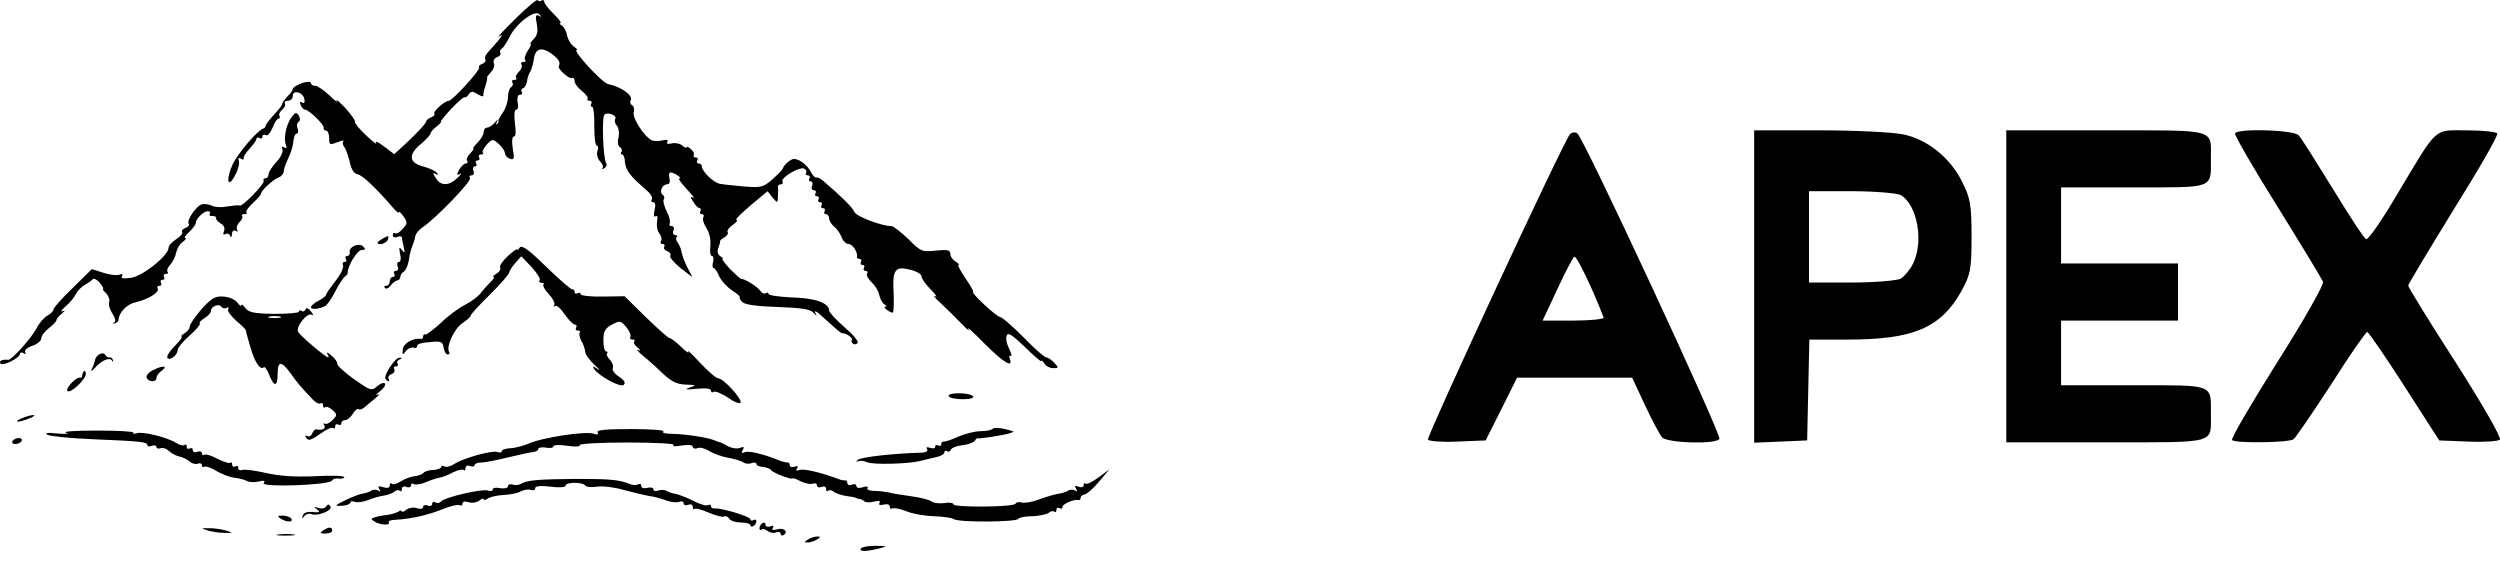
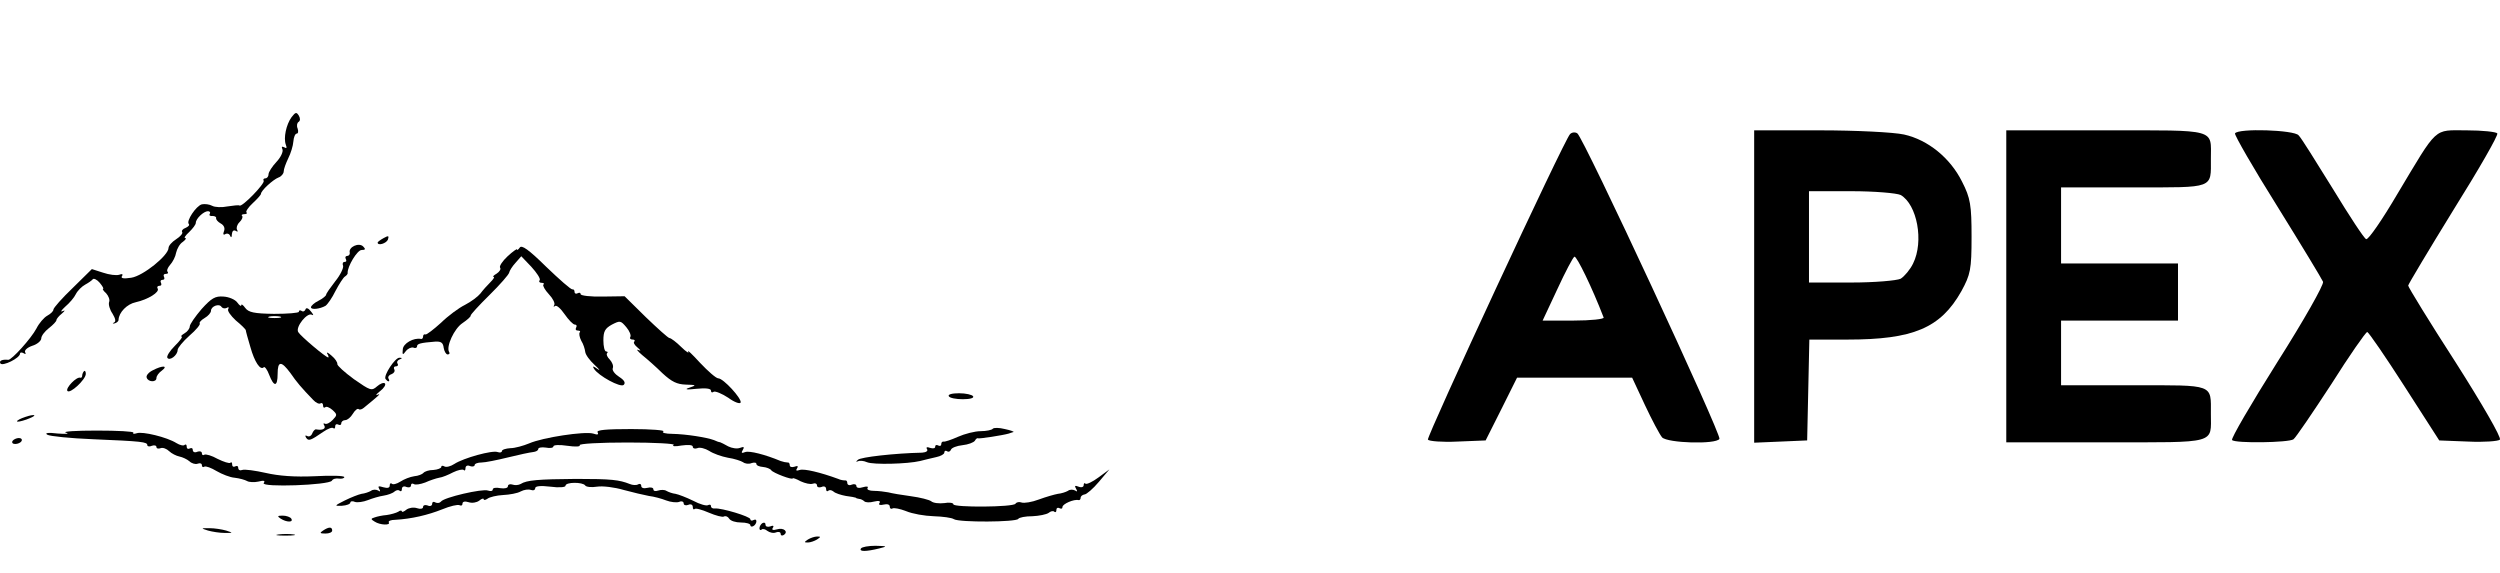
<svg xmlns="http://www.w3.org/2000/svg" width="96" height="22" viewBox="0 0 96 22" fill="none">
  <path d="M54.831 16.883C54.775 16.766 60.051 5.399 60.289 5.151C60.359 5.078 60.486 5.063 60.57 5.122C60.808 5.282 66.112 16.693 66.027 16.854C65.887 17.073 64.035 17.015 63.825 16.796C63.727 16.679 63.432 16.123 63.165 15.554L62.674 14.502H60.471H58.255L57.651 15.714L57.048 16.913L55.968 16.956C55.379 16.986 54.874 16.942 54.831 16.883ZM61.58 12.193C61.131 11.024 60.542 9.826 60.458 9.856C60.401 9.885 60.107 10.44 59.798 11.112L59.237 12.31H60.429C61.089 12.31 61.608 12.252 61.58 12.193Z" fill="black" />
  <path d="M67.36 10.995V5.005H69.886C71.261 5.005 72.72 5.078 73.113 5.165C74.039 5.37 74.894 6.071 75.343 6.977C75.666 7.605 75.708 7.883 75.708 9.096C75.708 10.352 75.666 10.542 75.315 11.185C74.516 12.602 73.463 13.04 70.938 13.04H69.479L69.437 14.984L69.395 16.912L68.385 16.956L67.36 17V10.995ZM72.986 10.703C73.127 10.615 73.351 10.352 73.463 10.118C73.884 9.271 73.618 7.854 72.986 7.488C72.832 7.415 71.976 7.342 71.092 7.342H69.465V9.096V10.849H71.092C71.976 10.849 72.832 10.776 72.986 10.703Z" fill="black" />
  <path d="M77.041 10.995V5.005H80.885C85.178 5.005 84.898 4.932 84.898 6.1C84.898 7.255 85.052 7.196 81.938 7.196H79.145V8.657V10.118H81.39H83.635V11.214V12.31H81.39H79.145V13.552V14.794H81.938C85.052 14.794 84.898 14.735 84.898 15.89C84.898 17.058 85.178 16.985 80.885 16.985H77.041V10.995Z" fill="black" />
  <path d="M85.712 16.898C85.655 16.854 86.441 15.51 87.451 13.903C88.462 12.31 89.247 10.922 89.205 10.82C89.163 10.718 88.377 9.417 87.451 7.927C86.525 6.451 85.796 5.18 85.824 5.122C85.95 4.917 88.097 4.99 88.265 5.195C88.363 5.282 88.939 6.217 89.584 7.255C90.215 8.292 90.79 9.169 90.861 9.183C90.945 9.213 91.478 8.438 92.053 7.459C93.638 4.815 93.428 5.005 94.719 5.005C95.322 5.005 95.855 5.063 95.897 5.122C95.939 5.195 95.182 6.51 94.214 8.058C93.26 9.607 92.474 10.922 92.474 10.966C92.474 11.024 93.288 12.354 94.298 13.917C95.294 15.481 96.066 16.81 95.996 16.883C95.939 16.942 95.392 16.986 94.775 16.956L93.667 16.913L92.334 14.838C91.604 13.698 90.959 12.763 90.903 12.748C90.847 12.748 90.215 13.654 89.514 14.765C88.798 15.861 88.153 16.81 88.069 16.869C87.886 17 85.824 17.029 85.712 16.898Z" fill="black" />
  <path d="M33.061 21.061C33.096 21.003 33.352 20.958 33.619 20.958C34.085 20.969 34.085 20.981 33.759 21.061C33.247 21.187 32.979 21.187 33.061 21.061Z" fill="black" />
  <path d="M31.024 20.717C31.117 20.66 31.28 20.602 31.373 20.602C31.525 20.602 31.525 20.614 31.373 20.717C31.28 20.774 31.117 20.832 31.024 20.832C30.873 20.832 30.873 20.82 31.024 20.717Z" fill="black" />
  <path d="M10.696 20.522C10.87 20.499 11.127 20.499 11.278 20.522C11.417 20.545 11.278 20.568 10.952 20.568C10.638 20.568 10.51 20.545 10.696 20.522Z" fill="black" />
  <path d="M29.977 20.499C29.977 20.43 29.896 20.408 29.803 20.442C29.709 20.488 29.558 20.453 29.465 20.385C29.384 20.316 29.279 20.293 29.244 20.339C29.198 20.373 29.163 20.35 29.163 20.282C29.163 20.213 29.221 20.121 29.279 20.087C29.349 20.052 29.395 20.075 29.395 20.144C29.395 20.224 29.477 20.247 29.581 20.213C29.686 20.167 29.733 20.19 29.675 20.27C29.628 20.35 29.675 20.373 29.837 20.327C30.093 20.247 30.291 20.419 30.093 20.545C30.035 20.579 29.977 20.568 29.977 20.499Z" fill="black" />
  <path d="M7.985 20.373C7.705 20.282 7.705 20.282 8.043 20.282C8.241 20.282 8.52 20.327 8.683 20.373C8.962 20.465 8.962 20.465 8.625 20.465C8.439 20.465 8.148 20.419 7.985 20.373Z" fill="black" />
  <path d="M12.406 20.373C12.628 20.224 12.756 20.224 12.756 20.373C12.756 20.442 12.639 20.488 12.5 20.488C12.278 20.488 12.267 20.465 12.406 20.373Z" fill="black" />
  <path d="M28.814 20.167C28.814 20.11 28.651 20.064 28.453 20.064C28.255 20.064 28.057 20.006 27.999 19.915C27.952 19.834 27.859 19.8 27.801 19.834C27.743 19.869 27.487 19.8 27.219 19.686C26.952 19.571 26.707 19.502 26.672 19.548C26.637 19.582 26.603 19.548 26.603 19.468C26.603 19.376 26.521 19.342 26.428 19.387C26.335 19.422 26.253 19.399 26.253 19.33C26.253 19.261 26.172 19.227 26.079 19.273C25.986 19.307 25.753 19.284 25.579 19.216C25.404 19.147 25.113 19.067 24.915 19.044C24.729 19.009 24.287 18.906 23.95 18.814C23.601 18.711 23.147 18.654 22.926 18.688C22.716 18.723 22.507 18.7 22.472 18.642C22.379 18.505 21.715 18.505 21.715 18.654C21.715 18.711 21.471 18.734 21.134 18.688C20.75 18.642 20.552 18.666 20.552 18.746C20.552 18.814 20.482 18.849 20.389 18.814C20.296 18.78 20.121 18.803 19.993 18.872C19.877 18.941 19.563 18.998 19.318 19.009C19.074 19.021 18.795 19.09 18.725 19.147C18.643 19.204 18.574 19.216 18.574 19.17C18.574 19.124 18.492 19.147 18.399 19.227C18.306 19.296 18.131 19.33 17.992 19.284C17.852 19.238 17.759 19.261 17.759 19.342C17.759 19.41 17.713 19.433 17.643 19.399C17.585 19.365 17.282 19.433 16.98 19.559C16.433 19.777 15.804 19.926 15.176 19.961C15.013 19.961 14.897 20.006 14.931 20.064C15.001 20.178 14.594 20.167 14.385 20.029C14.233 19.938 14.233 19.915 14.385 19.869C14.478 19.834 14.687 19.789 14.85 19.777C15.013 19.754 15.211 19.697 15.292 19.651C15.362 19.594 15.432 19.594 15.432 19.64C15.432 19.674 15.513 19.651 15.606 19.571C15.7 19.502 15.874 19.468 16.014 19.514C16.142 19.559 16.246 19.537 16.246 19.468C16.246 19.399 16.328 19.376 16.421 19.41C16.514 19.456 16.596 19.422 16.596 19.342C16.596 19.273 16.654 19.25 16.724 19.296C16.793 19.33 16.886 19.319 16.933 19.261C17.038 19.101 18.527 18.757 18.737 18.837C18.841 18.872 18.923 18.86 18.923 18.791C18.923 18.734 19.051 18.711 19.214 18.746C19.377 18.769 19.505 18.746 19.505 18.666C19.505 18.608 19.586 18.574 19.679 18.608C19.772 18.642 19.912 18.631 19.993 18.585C20.226 18.436 20.668 18.402 22.123 18.39C23.484 18.39 23.775 18.425 24.182 18.585C24.287 18.631 24.438 18.642 24.508 18.597C24.566 18.562 24.625 18.585 24.625 18.666C24.625 18.734 24.718 18.769 24.857 18.734C24.985 18.7 25.09 18.723 25.09 18.791C25.09 18.86 25.171 18.872 25.276 18.837C25.381 18.803 25.52 18.803 25.59 18.849C25.672 18.895 25.823 18.952 25.939 18.963C26.056 18.986 26.358 19.101 26.614 19.227C26.87 19.365 27.126 19.433 27.184 19.399C27.254 19.365 27.301 19.376 27.301 19.433C27.301 19.502 27.371 19.537 27.452 19.525C27.708 19.502 28.814 19.834 28.814 19.938C28.814 19.995 28.872 20.006 28.93 19.972C29 19.938 29.046 19.949 29.046 20.018C29.046 20.075 29 20.167 28.93 20.201C28.872 20.236 28.814 20.224 28.814 20.167Z" fill="black" />
  <path d="M10.777 19.915C10.638 19.823 10.649 19.8 10.859 19.8C10.998 19.8 11.15 19.857 11.185 19.915C11.278 20.064 11.01 20.064 10.777 19.915Z" fill="black" />
  <path d="M36.633 19.938C36.551 19.88 36.203 19.834 35.853 19.823C35.504 19.812 35.039 19.731 34.794 19.628C34.562 19.537 34.329 19.491 34.271 19.525C34.213 19.559 34.166 19.525 34.166 19.445C34.166 19.376 34.073 19.342 33.933 19.376C33.794 19.41 33.724 19.387 33.77 19.319C33.829 19.238 33.747 19.216 33.561 19.261C33.398 19.307 33.235 19.296 33.189 19.25C33.142 19.204 33.049 19.158 32.991 19.158C32.933 19.147 32.874 19.135 32.863 19.112C32.84 19.101 32.677 19.067 32.479 19.044C32.293 19.009 32.072 18.941 32.002 18.872C31.932 18.814 31.839 18.803 31.804 18.849C31.757 18.883 31.723 18.86 31.723 18.78C31.723 18.688 31.641 18.654 31.548 18.7C31.455 18.734 31.373 18.711 31.373 18.642C31.373 18.574 31.304 18.539 31.21 18.574C31.129 18.608 30.92 18.562 30.745 18.482C30.582 18.39 30.442 18.345 30.442 18.367C30.442 18.448 29.686 18.161 29.616 18.058C29.581 18.001 29.43 17.943 29.302 17.932C29.163 17.921 29.046 17.875 29.046 17.817C29.046 17.76 28.965 17.749 28.86 17.783C28.755 17.829 28.604 17.806 28.534 17.749C28.464 17.703 28.197 17.611 27.952 17.577C27.708 17.531 27.382 17.416 27.231 17.313C27.08 17.221 26.87 17.164 26.777 17.21C26.684 17.244 26.603 17.221 26.603 17.153C26.603 17.084 26.428 17.072 26.172 17.107C25.928 17.153 25.788 17.141 25.869 17.084C25.939 17.038 25.148 16.992 24.101 16.992C23.03 16.992 22.227 17.038 22.262 17.095C22.297 17.153 22.099 17.164 21.785 17.118C21.483 17.072 21.25 17.084 21.25 17.141C21.25 17.198 21.122 17.221 20.959 17.187C20.796 17.164 20.668 17.187 20.668 17.244C20.668 17.302 20.575 17.347 20.47 17.359C20.354 17.37 19.923 17.462 19.505 17.565C19.086 17.668 18.632 17.76 18.492 17.76C18.341 17.76 18.225 17.806 18.225 17.863C18.225 17.909 18.143 17.932 18.05 17.898C17.957 17.852 17.875 17.886 17.875 17.978C17.875 18.058 17.841 18.092 17.806 18.047C17.759 18.012 17.585 18.047 17.398 18.138C17.224 18.23 16.98 18.333 16.863 18.345C16.747 18.367 16.502 18.448 16.328 18.528C16.142 18.597 15.944 18.631 15.886 18.585C15.828 18.551 15.781 18.574 15.781 18.642C15.781 18.711 15.7 18.734 15.606 18.7C15.513 18.654 15.432 18.688 15.432 18.78C15.432 18.86 15.397 18.883 15.35 18.849C15.316 18.803 15.222 18.814 15.153 18.872C15.083 18.941 14.885 19.009 14.734 19.032C14.571 19.055 14.303 19.135 14.129 19.204C13.954 19.273 13.721 19.307 13.628 19.273C13.535 19.227 13.454 19.25 13.454 19.296C13.454 19.353 13.314 19.41 13.128 19.422C12.825 19.433 12.837 19.422 13.244 19.216C13.477 19.101 13.768 18.986 13.884 18.963C14.001 18.952 14.164 18.895 14.245 18.849C14.315 18.791 14.443 18.791 14.524 18.837C14.606 18.895 14.617 18.872 14.559 18.769C14.501 18.666 14.536 18.654 14.722 18.711C14.885 18.757 14.966 18.734 14.966 18.642C14.966 18.562 15.001 18.539 15.048 18.574C15.083 18.62 15.234 18.585 15.374 18.494C15.513 18.402 15.746 18.31 15.909 18.287C16.06 18.276 16.223 18.207 16.258 18.161C16.305 18.104 16.468 18.047 16.642 18.047C16.805 18.035 16.945 17.978 16.945 17.932C16.945 17.875 17.003 17.875 17.061 17.909C17.131 17.955 17.305 17.909 17.445 17.817C17.794 17.588 18.911 17.279 19.109 17.359C19.202 17.393 19.272 17.37 19.272 17.325C19.272 17.267 19.423 17.221 19.598 17.21C19.772 17.21 20.098 17.118 20.319 17.026C20.843 16.797 22.448 16.557 22.774 16.648C22.949 16.706 22.995 16.694 22.949 16.602C22.891 16.511 23.263 16.476 24.241 16.476C24.997 16.476 25.555 16.522 25.474 16.568C25.392 16.614 25.555 16.66 25.823 16.66C26.358 16.671 27.138 16.797 27.417 16.9C27.51 16.946 27.615 16.981 27.65 16.981C27.685 16.992 27.824 17.061 27.964 17.141C28.104 17.21 28.302 17.244 28.418 17.198C28.569 17.141 28.592 17.164 28.523 17.279C28.453 17.393 28.476 17.416 28.616 17.359C28.779 17.302 29.372 17.451 29.977 17.703C30.07 17.737 30.187 17.76 30.245 17.76C30.291 17.749 30.326 17.794 30.326 17.863C30.326 17.932 30.408 17.955 30.512 17.921C30.629 17.875 30.664 17.898 30.605 17.989C30.547 18.07 30.582 18.092 30.71 18.047C30.873 17.989 31.501 18.138 32.188 18.39C32.281 18.436 32.397 18.448 32.456 18.448C32.502 18.436 32.537 18.482 32.537 18.551C32.537 18.62 32.618 18.654 32.712 18.608C32.805 18.574 32.886 18.597 32.886 18.666C32.886 18.734 32.991 18.757 33.13 18.711C33.282 18.666 33.352 18.677 33.317 18.734C33.27 18.803 33.386 18.849 33.561 18.849C33.736 18.849 33.98 18.883 34.108 18.906C34.236 18.941 34.632 19.009 34.981 19.055C35.33 19.101 35.691 19.193 35.76 19.25C35.842 19.319 36.063 19.342 36.261 19.319C36.447 19.284 36.61 19.307 36.61 19.365C36.61 19.491 38.914 19.479 38.995 19.342C39.03 19.284 39.135 19.261 39.228 19.296C39.321 19.33 39.623 19.284 39.891 19.181C40.17 19.078 40.496 18.986 40.624 18.963C40.752 18.952 40.927 18.895 41.008 18.849C41.078 18.791 41.206 18.791 41.288 18.837C41.369 18.895 41.381 18.872 41.322 18.769C41.253 18.654 41.276 18.631 41.416 18.688C41.532 18.734 41.613 18.7 41.613 18.631C41.613 18.562 41.648 18.528 41.683 18.574C41.73 18.608 41.951 18.505 42.183 18.333L42.602 18.024L42.195 18.505C41.974 18.769 41.718 18.986 41.648 18.986C41.567 18.998 41.497 19.055 41.497 19.112C41.497 19.17 41.462 19.216 41.416 19.204C41.241 19.158 40.799 19.353 40.799 19.468C40.799 19.537 40.752 19.548 40.682 19.514C40.624 19.479 40.566 19.502 40.566 19.582C40.566 19.663 40.531 19.686 40.485 19.651C40.45 19.605 40.345 19.628 40.264 19.697C40.182 19.754 39.903 19.812 39.647 19.823C39.379 19.823 39.135 19.869 39.1 19.926C39.018 20.052 36.842 20.064 36.633 19.938Z" fill="black" />
-   <path d="M11.627 19.8C11.662 19.686 11.79 19.64 12.011 19.663C12.278 19.686 12.313 19.663 12.174 19.559C12.034 19.456 12.034 19.445 12.22 19.502C12.348 19.548 12.488 19.525 12.523 19.445C12.593 19.353 12.628 19.353 12.686 19.445C12.79 19.594 12.209 19.834 11.964 19.743C11.86 19.708 11.743 19.743 11.685 19.823C11.604 19.938 11.592 19.926 11.627 19.8Z" fill="black" />
  <path d="M10.126 18.551C10.196 18.459 10.137 18.436 9.916 18.494C9.765 18.528 9.556 18.517 9.486 18.471C9.404 18.425 9.195 18.367 9.009 18.345C8.834 18.333 8.52 18.207 8.322 18.092C8.113 17.966 7.903 17.886 7.845 17.921C7.799 17.955 7.752 17.932 7.752 17.863C7.752 17.794 7.682 17.771 7.589 17.806C7.508 17.84 7.356 17.794 7.275 17.714C7.182 17.634 7.007 17.554 6.891 17.531C6.775 17.508 6.588 17.416 6.495 17.325C6.402 17.233 6.251 17.175 6.169 17.21C6.076 17.244 6.007 17.221 6.007 17.164C6.007 17.107 5.925 17.084 5.832 17.118C5.739 17.164 5.657 17.141 5.657 17.095C5.657 16.969 5.46 16.946 3.563 16.866C2.702 16.832 1.911 16.751 1.818 16.694C1.701 16.625 1.841 16.602 2.225 16.648C2.551 16.671 2.69 16.66 2.527 16.614C2.388 16.568 2.911 16.534 3.714 16.534C4.517 16.534 5.146 16.568 5.122 16.614C5.087 16.66 5.146 16.671 5.25 16.637C5.46 16.557 6.414 16.786 6.775 17.015C6.903 17.095 7.054 17.13 7.089 17.084C7.135 17.049 7.17 17.072 7.17 17.153C7.17 17.233 7.228 17.256 7.287 17.221C7.356 17.187 7.403 17.21 7.403 17.279C7.403 17.359 7.484 17.393 7.577 17.347C7.671 17.313 7.752 17.336 7.752 17.405C7.752 17.474 7.799 17.496 7.845 17.462C7.903 17.428 8.136 17.496 8.357 17.622C8.59 17.737 8.811 17.806 8.846 17.771C8.881 17.726 8.916 17.76 8.916 17.84C8.916 17.921 8.974 17.943 9.032 17.909C9.102 17.875 9.148 17.898 9.148 17.966C9.148 18.047 9.218 18.081 9.3 18.047C9.393 18.012 9.8 18.07 10.207 18.161C10.708 18.276 11.313 18.322 12.092 18.287C12.709 18.253 13.221 18.264 13.221 18.322C13.221 18.367 13.128 18.39 13.023 18.379C12.907 18.356 12.779 18.39 12.744 18.459C12.628 18.631 10.021 18.723 10.126 18.551Z" fill="black" />
  <path d="M33.293 17.749C33.165 17.691 33.014 17.68 32.944 17.714C32.863 17.749 32.863 17.726 32.944 17.657C33.037 17.554 34.352 17.405 35.411 17.382C35.574 17.37 35.644 17.313 35.597 17.244C35.551 17.175 35.597 17.153 35.714 17.198C35.83 17.233 35.912 17.221 35.912 17.153C35.912 17.084 35.97 17.072 36.028 17.107C36.098 17.141 36.144 17.118 36.144 17.061C36.144 16.992 36.179 16.946 36.237 16.958C36.284 16.969 36.528 16.889 36.784 16.774C37.04 16.66 37.436 16.557 37.657 16.557C37.878 16.557 38.087 16.511 38.122 16.465C38.157 16.419 38.367 16.419 38.588 16.476C38.809 16.522 38.96 16.579 38.914 16.591C38.855 16.602 38.786 16.637 38.739 16.648C38.506 16.717 37.599 16.855 37.552 16.832C37.529 16.809 37.471 16.855 37.436 16.923C37.389 16.992 37.18 17.072 36.959 17.095C36.738 17.118 36.54 17.198 36.517 17.267C36.493 17.336 36.423 17.37 36.365 17.325C36.307 17.29 36.261 17.313 36.261 17.382C36.261 17.439 36.121 17.519 35.947 17.554C35.76 17.6 35.493 17.657 35.33 17.703C34.853 17.817 33.538 17.852 33.293 17.749Z" fill="black" />
  <path d="M0.479 16.935C0.514 16.878 0.631 16.82 0.724 16.82C0.817 16.82 0.863 16.878 0.828 16.935C0.794 17.004 0.677 17.049 0.584 17.049C0.491 17.049 0.445 17.004 0.479 16.935Z" fill="black" />
  <path d="M11.755 16.809C11.708 16.729 11.72 16.706 11.79 16.74C11.86 16.786 11.953 16.74 11.988 16.648C12.023 16.557 12.092 16.476 12.139 16.488C12.383 16.534 12.523 16.465 12.453 16.339C12.406 16.27 12.418 16.236 12.476 16.27C12.534 16.304 12.674 16.236 12.779 16.121C12.953 15.938 12.953 15.915 12.767 15.743C12.651 15.64 12.523 15.594 12.488 15.64C12.441 15.674 12.406 15.651 12.406 15.571C12.406 15.491 12.36 15.456 12.302 15.491C12.255 15.525 12.127 15.468 12.023 15.353C11.569 14.883 11.394 14.677 11.15 14.322C10.801 13.852 10.661 13.852 10.661 14.356C10.661 14.86 10.521 14.872 10.335 14.39C10.265 14.196 10.161 14.058 10.126 14.104C9.998 14.23 9.777 13.909 9.614 13.325C9.521 13.015 9.439 12.717 9.439 12.683C9.439 12.648 9.265 12.476 9.055 12.305C8.857 12.121 8.718 11.926 8.764 11.869C8.799 11.8 8.776 11.777 8.706 11.823C8.636 11.857 8.555 11.846 8.508 11.789C8.427 11.64 8.101 11.754 8.101 11.938C8.101 12.007 7.996 12.133 7.857 12.213C7.717 12.293 7.636 12.396 7.671 12.419C7.705 12.454 7.531 12.671 7.275 12.889C7.031 13.107 6.821 13.359 6.821 13.439C6.821 13.645 6.507 13.875 6.426 13.737C6.391 13.68 6.519 13.473 6.716 13.279C6.914 13.084 7.031 12.923 6.972 12.923C6.926 12.923 6.972 12.866 7.089 12.797C7.194 12.74 7.287 12.614 7.287 12.534C7.287 12.454 7.496 12.155 7.74 11.869C8.124 11.445 8.264 11.365 8.578 11.388C8.788 11.399 9.032 11.502 9.113 11.617C9.195 11.731 9.265 11.777 9.265 11.72C9.265 11.663 9.335 11.709 9.416 11.823C9.544 11.995 9.753 12.041 10.521 12.052C11.045 12.052 11.476 12.018 11.476 11.972C11.476 11.915 11.522 11.903 11.58 11.938C11.639 11.984 11.708 11.949 11.732 11.88C11.755 11.8 11.848 11.835 11.941 11.961C12.034 12.075 12.057 12.133 11.976 12.087C11.801 11.984 11.336 12.557 11.452 12.752C11.534 12.9 12.511 13.726 12.604 13.726C12.628 13.726 12.616 13.657 12.569 13.588C12.523 13.508 12.593 13.531 12.732 13.657C12.872 13.771 12.965 13.921 12.953 13.978C12.942 14.035 13.233 14.299 13.593 14.562C14.222 14.998 14.268 15.021 14.478 14.837C14.594 14.734 14.734 14.677 14.78 14.723C14.827 14.769 14.745 14.906 14.594 15.021C14.443 15.135 14.408 15.204 14.501 15.158C14.652 15.09 14.559 15.181 13.966 15.663C13.884 15.731 13.803 15.743 13.768 15.709C13.733 15.674 13.628 15.754 13.547 15.892C13.465 16.029 13.337 16.133 13.256 16.133C13.175 16.133 13.105 16.19 13.105 16.259C13.105 16.316 13.058 16.339 12.988 16.304C12.93 16.27 12.872 16.293 12.872 16.373C12.872 16.453 12.837 16.476 12.802 16.442C12.756 16.396 12.581 16.465 12.418 16.579C11.918 16.923 11.848 16.946 11.755 16.809ZM10.754 12.155C10.638 12.133 10.452 12.133 10.347 12.155C10.23 12.19 10.324 12.213 10.545 12.213C10.766 12.213 10.859 12.19 10.754 12.155Z" fill="black" />
  <path d="M0.654 16.178C0.654 16.098 1.259 15.892 1.317 15.949C1.34 15.972 1.201 16.041 1.015 16.11C0.817 16.178 0.654 16.213 0.654 16.178Z" fill="black" />
  <path d="M27.964 15.273C27.72 15.113 27.464 15.009 27.405 15.044C27.347 15.09 27.301 15.067 27.301 14.998C27.301 14.918 27.091 14.895 26.754 14.929C26.335 14.975 26.265 14.952 26.486 14.883C26.754 14.792 26.742 14.78 26.335 14.769C25.997 14.757 25.8 14.665 25.439 14.333C25.195 14.092 24.846 13.783 24.659 13.634C24.485 13.485 24.415 13.393 24.508 13.439C24.625 13.485 24.613 13.462 24.485 13.348C24.369 13.256 24.31 13.153 24.357 13.118C24.392 13.072 24.369 13.038 24.287 13.038C24.206 13.038 24.171 12.992 24.206 12.935C24.241 12.878 24.171 12.706 24.054 12.568C23.833 12.305 23.81 12.305 23.496 12.465C23.228 12.614 23.17 12.729 23.17 13.072C23.17 13.302 23.216 13.496 23.275 13.496C23.333 13.496 23.356 13.531 23.31 13.565C23.275 13.611 23.321 13.714 23.414 13.806C23.507 13.909 23.566 14.047 23.531 14.138C23.496 14.219 23.612 14.367 23.775 14.471C23.973 14.597 24.031 14.7 23.95 14.78C23.833 14.895 22.984 14.436 22.809 14.161C22.739 14.047 22.774 14.047 22.949 14.173C23.065 14.253 23.019 14.184 22.832 14.012C22.646 13.84 22.483 13.623 22.472 13.508C22.46 13.405 22.402 13.21 22.32 13.084C22.251 12.946 22.227 12.809 22.262 12.763C22.297 12.729 22.274 12.694 22.192 12.694C22.111 12.694 22.088 12.648 22.123 12.58C22.158 12.522 22.146 12.465 22.076 12.465C22.006 12.465 21.832 12.282 21.68 12.064C21.529 11.846 21.366 11.697 21.308 11.754C21.25 11.8 21.25 11.777 21.285 11.709C21.32 11.64 21.227 11.456 21.075 11.296C20.924 11.136 20.831 10.963 20.866 10.929C20.913 10.895 20.878 10.86 20.796 10.86C20.715 10.86 20.68 10.815 20.726 10.757C20.761 10.7 20.61 10.471 20.401 10.242L20.017 9.84L19.796 10.092C19.668 10.23 19.563 10.402 19.551 10.471C19.54 10.54 19.202 10.929 18.795 11.33C18.387 11.731 18.062 12.087 18.073 12.121C18.085 12.155 17.945 12.282 17.759 12.408C17.445 12.614 17.119 13.313 17.247 13.519C17.282 13.565 17.259 13.611 17.189 13.611C17.131 13.611 17.061 13.496 17.038 13.359C17.014 13.153 16.933 13.107 16.712 13.118C16.142 13.164 16.014 13.198 16.014 13.302C16.014 13.359 15.944 13.382 15.874 13.348C15.793 13.325 15.665 13.382 15.583 13.485C15.467 13.646 15.444 13.634 15.467 13.416C15.478 13.187 15.886 12.958 16.165 13.015C16.212 13.027 16.246 12.981 16.246 12.923C16.246 12.866 16.281 12.82 16.34 12.843C16.386 12.855 16.654 12.648 16.933 12.396C17.201 12.133 17.619 11.823 17.852 11.709C18.097 11.582 18.353 11.388 18.446 11.273C18.539 11.147 18.713 10.952 18.83 10.838C18.946 10.723 19.004 10.631 18.958 10.631C18.899 10.631 18.958 10.574 19.074 10.505C19.179 10.436 19.249 10.333 19.202 10.276C19.167 10.219 19.295 10.024 19.493 9.84C19.691 9.657 19.854 9.542 19.854 9.577C19.854 9.623 19.9 9.588 19.958 9.508C20.028 9.393 20.296 9.577 20.971 10.242C21.483 10.734 21.925 11.124 21.983 11.113C22.03 11.101 22.064 11.147 22.064 11.216C22.064 11.273 22.123 11.296 22.181 11.261C22.251 11.227 22.297 11.239 22.297 11.296C22.297 11.353 22.681 11.399 23.147 11.388L23.985 11.376L24.799 12.178C25.253 12.614 25.66 12.981 25.707 12.981C25.765 12.981 25.974 13.141 26.16 13.325C26.358 13.519 26.475 13.588 26.428 13.496C26.37 13.405 26.579 13.6 26.882 13.932C27.184 14.253 27.499 14.528 27.58 14.528C27.778 14.528 28.488 15.307 28.441 15.456C28.418 15.525 28.197 15.445 27.964 15.273Z" fill="black" />
  <path d="M36.435 15.216C36.389 15.147 36.551 15.101 36.831 15.101C37.087 15.101 37.331 15.158 37.366 15.216C37.413 15.284 37.25 15.33 36.97 15.33C36.714 15.33 36.47 15.284 36.435 15.216Z" fill="black" />
  <path d="M2.586 15.009C2.516 14.895 2.946 14.448 3.086 14.505C3.121 14.517 3.156 14.482 3.156 14.425C3.156 14.367 3.191 14.287 3.226 14.253C3.26 14.219 3.295 14.264 3.295 14.356C3.295 14.574 2.679 15.147 2.586 15.009Z" fill="black" />
  <path d="M5.634 14.505C5.599 14.425 5.704 14.299 5.867 14.219C6.239 14.024 6.472 14.035 6.216 14.23C6.1 14.31 6.007 14.436 6.007 14.517C6.007 14.688 5.692 14.677 5.634 14.505Z" fill="black" />
  <path d="M14.803 14.551C14.722 14.413 15.176 13.726 15.339 13.737C15.455 13.737 15.455 13.76 15.339 13.806C15.269 13.829 15.222 13.909 15.269 13.966C15.304 14.024 15.269 14.069 15.199 14.069C15.129 14.069 15.106 14.127 15.141 14.184C15.176 14.253 15.129 14.333 15.036 14.367C14.931 14.402 14.885 14.482 14.92 14.539C14.955 14.597 14.955 14.643 14.92 14.643C14.885 14.643 14.838 14.597 14.803 14.551Z" fill="black" />
-   <path d="M3.516 14.184C3.575 14.092 3.621 13.943 3.644 13.852C3.668 13.634 3.947 13.485 4.04 13.623C4.075 13.691 4.156 13.737 4.215 13.726C4.273 13.714 4.319 13.76 4.343 13.84C4.354 13.909 4.331 13.909 4.308 13.852C4.226 13.703 3.9 13.829 3.644 14.127C3.528 14.253 3.47 14.276 3.516 14.184Z" fill="black" />
-   <path d="M40.101 13.955C40.042 13.863 39.984 13.817 39.984 13.863C39.984 13.909 39.705 13.668 39.356 13.325C38.867 12.855 38.704 12.752 38.658 12.889C38.611 12.981 38.658 13.21 38.751 13.393C38.844 13.577 38.867 13.703 38.809 13.668C38.751 13.634 38.739 13.68 38.774 13.771C38.925 14.161 38.53 13.921 37.797 13.187C37.378 12.752 37.098 12.511 37.18 12.637C37.273 12.763 37.145 12.66 36.901 12.408C36.656 12.155 36.296 11.8 36.098 11.617C35.9 11.445 35.819 11.33 35.912 11.376C36.005 11.433 35.935 11.307 35.737 11.113C35.551 10.929 35.388 10.7 35.388 10.608C35.388 10.528 35.19 10.413 34.946 10.356C34.364 10.207 34.259 10.356 34.317 11.296C34.329 11.686 34.317 12.007 34.282 12.007C34.166 12.007 33.875 11.777 33.992 11.777C34.061 11.777 34.038 11.731 33.957 11.686C33.875 11.628 33.794 11.468 33.759 11.319C33.736 11.17 33.596 10.952 33.468 10.838C33.34 10.711 33.258 10.574 33.293 10.505C33.34 10.448 33.305 10.402 33.235 10.402C33.165 10.402 33.142 10.356 33.177 10.287C33.212 10.23 33.189 10.173 33.119 10.173C33.049 10.173 33.026 10.127 33.061 10.058C33.096 10.001 33.072 9.943 33.014 9.943C32.944 9.943 32.898 9.909 32.909 9.863C32.944 9.68 32.735 9.37 32.584 9.37C32.49 9.37 32.374 9.256 32.316 9.107C32.258 8.958 32.13 8.774 32.025 8.694C31.92 8.614 31.839 8.465 31.839 8.385C31.839 8.293 31.781 8.224 31.711 8.224C31.653 8.224 31.629 8.178 31.664 8.11C31.699 8.052 31.676 7.995 31.606 7.995C31.536 7.995 31.513 7.949 31.548 7.88C31.583 7.823 31.56 7.766 31.49 7.766C31.42 7.766 31.397 7.72 31.432 7.651C31.466 7.594 31.443 7.537 31.373 7.537C31.304 7.537 31.28 7.491 31.315 7.422C31.35 7.365 31.327 7.307 31.257 7.307C31.176 7.307 31.141 7.227 31.187 7.135C31.222 7.044 31.199 6.964 31.129 6.964C31.059 6.964 31.048 6.918 31.082 6.849C31.117 6.792 31.094 6.734 31.024 6.734C30.955 6.734 30.92 6.689 30.954 6.631C30.989 6.574 30.955 6.505 30.873 6.471C30.675 6.402 29.954 6.838 30.047 6.975C30.082 7.032 30.047 7.078 29.989 7.078C29.919 7.078 29.872 7.113 29.872 7.17C29.884 7.216 29.884 7.376 29.872 7.537C29.861 7.812 29.861 7.812 29.663 7.582L29.477 7.342L29.186 7.582C28.476 8.167 28.185 8.454 28.29 8.454C28.348 8.454 28.278 8.534 28.139 8.637C27.999 8.729 27.906 8.855 27.941 8.912C27.976 8.969 27.918 9.061 27.813 9.118C27.708 9.176 27.638 9.244 27.65 9.267C27.662 9.29 27.627 9.405 27.58 9.531C27.534 9.657 27.557 9.772 27.662 9.84C27.755 9.898 27.79 9.943 27.743 9.943C27.708 9.943 27.836 10.115 28.034 10.333C28.243 10.54 28.43 10.711 28.464 10.711C28.581 10.688 29.104 11.021 29.198 11.17C29.256 11.25 29.337 11.296 29.407 11.261C29.465 11.216 29.512 11.239 29.512 11.284C29.512 11.342 29.919 11.399 30.419 11.422C31.315 11.445 31.839 11.64 31.839 11.926C31.839 11.995 32.106 12.282 32.421 12.557C32.746 12.832 32.979 13.107 32.933 13.164C32.898 13.221 32.816 13.244 32.758 13.198C32.7 13.164 32.677 13.095 32.712 13.038C32.758 12.969 32.456 12.774 32.339 12.797C32.304 12.809 32.118 12.648 31.502 12.087C31.35 11.949 31.269 11.915 31.304 12.007C31.385 12.155 31.373 12.155 31.234 12.007C31.117 11.869 30.768 11.823 29.872 11.789C29.081 11.766 28.604 11.697 28.511 11.605C28.43 11.525 28.383 11.445 28.406 11.411C28.43 11.388 28.302 11.273 28.104 11.147C27.918 11.021 27.696 10.78 27.615 10.608C27.545 10.425 27.44 10.287 27.394 10.287C27.359 10.287 27.347 10.184 27.382 10.058C27.417 9.932 27.394 9.829 27.336 9.829C27.277 9.829 27.254 9.657 27.277 9.439C27.301 9.198 27.243 8.935 27.126 8.763C27.021 8.591 26.963 8.408 27.01 8.339C27.045 8.282 27.021 8.224 26.952 8.224C26.882 8.224 26.859 8.178 26.893 8.11C26.928 8.052 26.917 7.995 26.87 7.995C26.812 7.995 26.707 7.892 26.626 7.754C26.498 7.56 26.498 7.525 26.626 7.594C26.707 7.651 26.591 7.502 26.381 7.273C26.16 7.032 26.021 6.849 26.091 6.849C26.219 6.849 25.881 6.62 25.741 6.62C25.695 6.62 25.672 6.723 25.707 6.849C25.741 6.986 25.707 7.078 25.613 7.078C25.427 7.078 25.299 7.388 25.451 7.479C25.509 7.525 25.532 7.605 25.485 7.663C25.451 7.72 25.509 7.926 25.602 8.121C25.707 8.316 25.753 8.522 25.718 8.58C25.683 8.637 25.718 8.683 25.788 8.683C25.869 8.683 25.904 8.763 25.858 8.855C25.823 8.946 25.858 9.027 25.928 9.027C25.997 9.027 26.021 9.061 25.986 9.107C25.939 9.141 25.963 9.233 26.021 9.313C26.079 9.382 26.149 9.542 26.172 9.668C26.184 9.783 26.288 10.058 26.393 10.264L26.591 10.643L26.125 10.287C25.881 10.081 25.695 9.875 25.741 9.817C25.776 9.76 25.718 9.68 25.625 9.645C25.52 9.611 25.474 9.531 25.509 9.474C25.544 9.416 25.509 9.37 25.439 9.37C25.369 9.37 25.346 9.313 25.381 9.256C25.427 9.187 25.392 9.061 25.323 8.969C25.241 8.878 25.206 8.671 25.23 8.511C25.265 8.339 25.241 8.259 25.171 8.305C25.102 8.35 25.09 8.259 25.137 8.064C25.183 7.88 25.16 7.766 25.09 7.766C25.02 7.766 24.985 7.72 25.032 7.651C25.067 7.594 24.997 7.456 24.869 7.342C24.741 7.227 24.566 7.078 24.485 6.998C24.159 6.7 24.019 6.471 23.996 6.207C23.996 6.058 23.938 5.932 23.891 5.932C23.833 5.932 23.822 5.886 23.868 5.829C23.903 5.772 23.868 5.68 23.798 5.646C23.729 5.6 23.705 5.439 23.752 5.279C23.787 5.118 23.763 4.923 23.694 4.832C23.612 4.752 23.589 4.637 23.624 4.568C23.705 4.442 23.368 4.293 23.216 4.396C23.1 4.465 23.158 6.07 23.275 6.264C23.321 6.322 23.286 6.413 23.205 6.459C23.123 6.505 23.088 6.505 23.135 6.448C23.182 6.402 23.135 6.287 23.042 6.196C22.949 6.093 22.902 5.932 22.937 5.806C22.984 5.691 22.972 5.588 22.914 5.588C22.856 5.588 22.821 5.256 22.821 4.843C22.832 4.431 22.786 4.098 22.739 4.098C22.681 4.098 22.67 4.052 22.704 3.984C22.739 3.926 22.716 3.869 22.635 3.869C22.553 3.869 22.53 3.835 22.565 3.8C22.6 3.754 22.507 3.628 22.355 3.502C22.192 3.376 22.064 3.204 22.064 3.113C22.064 3.021 22.018 2.964 21.96 2.998C21.867 3.055 21.39 2.631 21.459 2.54C21.541 2.402 21.448 2.253 21.157 2.047C20.773 1.783 20.54 1.875 20.494 2.299C20.47 2.459 20.412 2.666 20.366 2.746C20.308 2.826 20.249 2.998 20.238 3.124C20.214 3.25 20.145 3.376 20.086 3.388C20.017 3.411 19.993 3.479 20.04 3.537C20.075 3.594 20.04 3.64 19.958 3.64C19.877 3.64 19.854 3.754 19.877 3.926C19.912 4.087 19.889 4.213 19.819 4.213C19.749 4.213 19.737 4.419 19.772 4.729C19.819 5.038 19.807 5.244 19.737 5.244C19.668 5.244 19.644 5.428 19.691 5.703C19.761 6.104 19.737 6.15 19.574 6.093C19.47 6.058 19.388 5.955 19.388 5.875C19.388 5.806 19.284 5.646 19.155 5.531C18.923 5.325 18.911 5.325 18.69 5.554C18.574 5.691 18.504 5.829 18.539 5.863C18.585 5.898 18.55 5.932 18.469 5.932C18.387 5.932 18.364 5.989 18.399 6.047C18.434 6.104 18.411 6.161 18.341 6.161C18.271 6.161 18.248 6.207 18.283 6.276C18.318 6.333 18.306 6.391 18.236 6.391C18.166 6.391 18.143 6.471 18.178 6.562C18.225 6.654 18.19 6.734 18.108 6.734C18.038 6.734 18.003 6.78 18.05 6.838C18.12 6.952 16.758 8.362 16.258 8.706C16.095 8.809 15.956 8.981 15.944 9.084C15.932 9.187 15.874 9.359 15.828 9.462C15.781 9.565 15.723 9.806 15.7 10.001C15.665 10.184 15.583 10.379 15.513 10.425C15.432 10.471 15.374 10.562 15.374 10.631C15.374 10.688 15.327 10.757 15.257 10.769C15.199 10.769 15.083 10.86 15.001 10.963C14.931 11.067 14.827 11.113 14.78 11.055C14.734 11.009 14.757 10.975 14.827 10.975C14.908 10.975 14.966 10.895 14.966 10.803C14.966 10.711 15.025 10.631 15.094 10.631C15.153 10.631 15.176 10.585 15.141 10.517C15.106 10.459 15.129 10.402 15.199 10.402C15.281 10.402 15.316 10.322 15.269 10.23C15.234 10.138 15.257 10.058 15.327 10.058C15.385 10.058 15.409 9.921 15.362 9.749C15.316 9.485 15.327 9.462 15.432 9.6C15.548 9.737 15.56 9.714 15.502 9.485C15.467 9.325 15.432 9.164 15.432 9.118C15.432 9.072 15.35 9.061 15.257 9.095C15.164 9.141 15.083 9.107 15.083 9.027C15.083 8.958 15.129 8.923 15.176 8.958C15.234 8.992 15.362 8.912 15.467 8.786C15.653 8.58 15.653 8.534 15.49 8.305C15.397 8.167 15.316 8.098 15.316 8.156C15.316 8.201 15.199 8.11 15.059 7.938C14.396 7.17 13.896 6.711 13.721 6.689C13.593 6.666 13.489 6.505 13.431 6.219C13.372 5.978 13.279 5.714 13.221 5.646C13.163 5.565 13.14 5.474 13.186 5.428C13.233 5.382 13.128 5.393 12.953 5.462C12.662 5.577 12.639 5.565 12.639 5.302C12.639 5.141 12.581 5.015 12.523 5.015C12.453 5.015 12.418 4.969 12.43 4.912C12.465 4.797 11.86 4.213 11.72 4.213C11.662 4.213 11.58 4.133 11.545 4.029C11.499 3.926 11.522 3.881 11.604 3.938C11.685 3.984 11.72 3.926 11.685 3.8C11.639 3.537 11.243 3.434 11.243 3.686C11.243 3.789 11.161 3.869 11.057 3.869C10.964 3.869 10.905 3.915 10.94 3.972C10.975 4.029 10.929 4.133 10.836 4.213C10.742 4.293 10.696 4.396 10.731 4.454C10.766 4.511 10.742 4.557 10.696 4.557C10.638 4.557 10.533 4.717 10.463 4.912C10.382 5.107 10.265 5.233 10.207 5.187C10.137 5.153 10.079 5.176 10.079 5.244C10.079 5.313 10.033 5.336 9.963 5.302C9.905 5.267 9.847 5.279 9.847 5.336C9.847 5.382 9.73 5.554 9.591 5.703C9.439 5.863 9.335 6.024 9.358 6.081C9.369 6.138 9.323 6.138 9.253 6.093C9.16 6.035 9.137 6.07 9.172 6.173C9.207 6.264 9.148 6.517 9.032 6.723C8.741 7.284 8.66 6.906 8.939 6.299C9.148 5.875 9.881 5.004 10.114 4.935C10.161 4.912 10.196 4.878 10.196 4.843C10.196 4.786 10.335 4.603 10.661 4.247C10.754 4.144 10.836 4.029 10.836 3.984C10.836 3.938 10.929 3.823 11.033 3.709C11.15 3.594 11.243 3.468 11.243 3.411C11.243 3.365 11.406 3.262 11.592 3.193C11.801 3.124 11.941 3.124 11.941 3.193C11.941 3.25 12.011 3.296 12.104 3.296C12.197 3.296 12.441 3.468 12.651 3.663C12.86 3.869 12.988 3.961 12.93 3.869C12.884 3.777 13.023 3.903 13.256 4.144C13.489 4.396 13.652 4.637 13.628 4.671C13.605 4.717 13.791 4.946 14.059 5.199C14.315 5.439 14.489 5.577 14.443 5.485C14.385 5.393 14.524 5.451 14.745 5.623L15.141 5.921L15.758 5.348C16.084 5.027 16.363 4.729 16.363 4.671C16.363 4.625 16.444 4.545 16.549 4.511C16.654 4.465 16.712 4.408 16.677 4.362C16.607 4.293 17.084 3.869 17.235 3.869C17.375 3.869 18.446 2.689 18.399 2.597C18.364 2.551 18.422 2.482 18.527 2.448C18.62 2.413 18.678 2.333 18.632 2.276C18.597 2.207 18.667 2.07 18.783 1.955C18.888 1.84 19.062 1.646 19.155 1.531C19.307 1.325 19.307 1.313 19.155 1.405C19.062 1.462 19.353 1.153 19.796 0.717C20.249 0.27 20.633 -0.051 20.645 0.007C20.668 0.052 20.738 0.064 20.796 0.018C20.854 -0.016 20.901 0.007 20.901 0.075C20.901 0.133 21.064 0.339 21.262 0.534C21.459 0.729 21.576 0.889 21.518 0.889C21.471 0.889 21.494 0.935 21.576 0.981C21.657 1.038 21.75 1.199 21.774 1.359C21.808 1.508 21.913 1.703 22.03 1.783C22.134 1.852 22.192 1.921 22.146 1.921C21.96 1.921 23.123 3.181 23.345 3.227C23.857 3.33 24.334 3.674 24.217 3.858C24.182 3.915 24.206 4.007 24.275 4.041C24.345 4.087 24.369 4.201 24.334 4.316C24.275 4.511 24.706 5.199 24.997 5.37C25.078 5.428 25.276 5.428 25.427 5.393C25.602 5.348 25.683 5.37 25.625 5.451C25.579 5.519 25.648 5.542 25.788 5.508C25.916 5.474 26.102 5.508 26.195 5.588C26.288 5.668 26.37 5.691 26.37 5.657C26.37 5.611 26.44 5.646 26.533 5.726C26.626 5.806 26.672 5.909 26.637 5.966C26.614 6.012 26.649 6.047 26.719 6.047C26.789 6.047 26.812 6.104 26.777 6.161C26.742 6.23 26.765 6.276 26.824 6.276C26.893 6.276 26.952 6.333 26.952 6.391C26.952 6.574 27.382 6.998 27.627 7.055C27.731 7.078 28.15 7.124 28.546 7.158C29.221 7.216 29.302 7.193 29.651 6.895C29.861 6.711 30.047 6.517 30.059 6.471C30.105 6.322 30.373 6.093 30.501 6.104C30.71 6.115 30.989 6.333 31.129 6.585C31.199 6.734 31.304 6.838 31.35 6.815C31.397 6.803 31.513 6.86 31.606 6.941C32.328 7.56 32.735 7.961 32.805 8.133C32.863 8.305 33.852 8.683 34.236 8.683C34.306 8.683 34.597 8.912 34.876 9.176C35.353 9.657 35.4 9.68 35.935 9.623C36.389 9.577 36.493 9.6 36.493 9.749C36.493 9.852 36.587 9.989 36.703 10.047C36.807 10.115 36.854 10.173 36.807 10.173C36.761 10.173 36.877 10.402 37.075 10.688C37.273 10.975 37.401 11.204 37.366 11.204C37.238 11.204 38.239 12.144 38.39 12.167C38.483 12.178 38.89 12.534 39.309 12.958C39.717 13.382 40.112 13.726 40.182 13.726C40.24 13.726 40.38 13.817 40.485 13.932C40.659 14.115 40.659 14.138 40.438 14.138C40.31 14.138 40.159 14.058 40.101 13.955ZM17.561 6.838C17.701 6.7 17.747 6.631 17.666 6.677C17.538 6.746 17.526 6.711 17.631 6.517C17.713 6.391 17.817 6.276 17.887 6.276C17.957 6.276 17.98 6.23 17.934 6.173C17.899 6.115 17.957 5.978 18.062 5.886C18.155 5.783 18.213 5.703 18.178 5.703C18.143 5.703 18.213 5.6 18.341 5.474C18.469 5.348 18.574 5.164 18.574 5.072C18.574 4.981 18.632 4.901 18.702 4.901C18.783 4.901 18.911 4.809 19.004 4.706C19.109 4.58 19.144 4.568 19.086 4.671C19.039 4.763 19.039 4.809 19.086 4.763C19.132 4.729 19.155 4.671 19.144 4.648C19.121 4.637 19.19 4.488 19.307 4.327C19.412 4.178 19.505 3.903 19.505 3.732C19.505 3.56 19.563 3.388 19.621 3.353C19.691 3.307 19.714 3.227 19.679 3.17C19.633 3.113 19.668 3.067 19.749 3.067C19.83 3.067 19.865 3.032 19.819 2.998C19.784 2.952 19.83 2.849 19.924 2.757C20.017 2.666 20.063 2.54 20.028 2.482C19.982 2.425 20.017 2.379 20.098 2.379C20.18 2.379 20.203 2.345 20.168 2.299C20.121 2.264 20.168 2.104 20.261 1.955C20.366 1.806 20.412 1.691 20.377 1.691C20.331 1.691 20.389 1.611 20.494 1.497C20.633 1.359 20.668 1.21 20.61 0.912C20.552 0.614 20.575 0.545 20.691 0.603C20.808 0.671 20.808 0.66 20.703 0.545C20.529 0.362 19.807 0.912 19.563 1.428C19.458 1.634 19.33 1.829 19.272 1.863C19.202 1.909 19.179 1.978 19.214 2.035C19.249 2.081 19.19 2.161 19.086 2.196C18.981 2.23 18.923 2.345 18.969 2.436C19.004 2.528 18.946 2.677 18.853 2.769C18.76 2.872 18.69 2.964 18.702 2.975C18.725 2.998 18.69 3.136 18.643 3.296C18.585 3.456 18.55 3.617 18.562 3.674C18.574 3.72 18.469 3.697 18.341 3.617C18.143 3.491 18.085 3.502 18.003 3.617C17.957 3.709 17.875 3.754 17.841 3.732C17.806 3.72 17.573 3.915 17.317 4.19C17.073 4.454 16.898 4.671 16.933 4.671C16.968 4.671 16.898 4.752 16.77 4.855C16.642 4.946 16.537 5.072 16.537 5.118C16.537 5.164 16.374 5.348 16.188 5.508C15.665 5.932 15.688 6.242 16.246 6.391C16.502 6.459 16.735 6.574 16.782 6.643C16.84 6.723 16.817 6.734 16.724 6.677C16.619 6.62 16.619 6.666 16.735 6.838C16.921 7.147 17.235 7.147 17.561 6.838Z" fill="black" />
  <path d="M0.014 13.955C-0.044 13.852 0.084 13.794 0.317 13.817C0.445 13.829 1.201 12.992 1.399 12.614C1.503 12.408 1.69 12.19 1.818 12.121C1.946 12.052 2.05 11.949 2.05 11.892C2.05 11.823 2.388 11.445 2.795 11.055L3.528 10.333L3.959 10.471C4.191 10.551 4.471 10.585 4.575 10.551C4.692 10.505 4.738 10.528 4.68 10.608C4.634 10.688 4.738 10.711 5.041 10.665C5.495 10.597 6.472 9.806 6.472 9.519C6.472 9.439 6.6 9.29 6.763 9.187C6.926 9.084 7.031 8.958 6.996 8.912C6.961 8.866 7.019 8.786 7.124 8.752C7.228 8.706 7.287 8.648 7.252 8.603C7.135 8.499 7.531 7.903 7.752 7.846C7.868 7.823 8.043 7.846 8.148 7.903C8.252 7.961 8.52 7.972 8.741 7.926C8.962 7.892 9.172 7.869 9.195 7.892C9.288 7.972 10.184 7.044 10.126 6.941C10.091 6.895 10.126 6.849 10.184 6.849C10.254 6.849 10.312 6.78 10.312 6.689C10.312 6.608 10.452 6.391 10.614 6.219C10.777 6.047 10.882 5.829 10.847 5.737C10.801 5.634 10.824 5.611 10.917 5.657C11.01 5.714 11.022 5.68 10.975 5.554C10.882 5.302 10.987 4.786 11.196 4.499C11.348 4.305 11.383 4.293 11.476 4.442C11.534 4.545 11.534 4.637 11.464 4.683C11.406 4.717 11.383 4.832 11.429 4.935C11.464 5.038 11.452 5.13 11.394 5.13C11.336 5.13 11.278 5.267 11.266 5.428C11.255 5.6 11.161 5.898 11.068 6.081C10.975 6.276 10.894 6.494 10.894 6.585C10.894 6.666 10.801 6.78 10.696 6.815C10.486 6.895 10.021 7.319 10.021 7.445C10.021 7.479 9.881 7.64 9.707 7.8C9.532 7.961 9.428 8.121 9.463 8.156C9.509 8.19 9.463 8.224 9.381 8.224C9.3 8.224 9.253 8.259 9.3 8.293C9.335 8.339 9.288 8.442 9.195 8.534C9.102 8.625 9.067 8.752 9.102 8.82C9.148 8.901 9.125 8.912 9.055 8.866C8.974 8.82 8.916 8.866 8.904 8.992C8.904 9.118 8.869 9.141 8.834 9.05C8.811 8.981 8.718 8.946 8.648 8.992C8.578 9.038 8.555 8.992 8.601 8.878C8.648 8.763 8.601 8.648 8.473 8.58C8.369 8.522 8.287 8.431 8.299 8.373C8.311 8.327 8.241 8.293 8.159 8.293C8.066 8.305 8.02 8.27 8.055 8.213C8.089 8.156 8.055 8.11 7.985 8.11C7.822 8.11 7.519 8.396 7.519 8.557C7.519 8.625 7.403 8.774 7.263 8.912C7.124 9.038 7.054 9.141 7.112 9.141C7.17 9.141 7.124 9.21 7.019 9.29C6.903 9.359 6.798 9.554 6.763 9.703C6.74 9.852 6.635 10.058 6.53 10.173C6.437 10.276 6.391 10.402 6.437 10.436C6.472 10.482 6.449 10.517 6.367 10.517C6.286 10.517 6.263 10.574 6.298 10.631C6.332 10.7 6.309 10.746 6.239 10.746C6.17 10.746 6.146 10.803 6.181 10.86C6.216 10.929 6.193 10.975 6.123 10.975C6.053 10.975 6.018 11.021 6.053 11.078C6.146 11.216 5.681 11.502 5.215 11.605C4.878 11.674 4.564 11.995 4.552 12.282C4.552 12.339 4.482 12.396 4.401 12.419C4.319 12.431 4.308 12.419 4.378 12.385C4.459 12.35 4.436 12.236 4.319 12.041C4.215 11.892 4.156 11.686 4.191 11.594C4.226 11.514 4.168 11.365 4.075 11.261C3.97 11.17 3.924 11.09 3.959 11.09C3.994 11.09 3.935 10.986 3.831 10.86C3.726 10.734 3.598 10.677 3.563 10.723C3.528 10.769 3.4 10.86 3.272 10.929C3.144 10.998 2.981 11.158 2.911 11.296C2.853 11.422 2.667 11.64 2.504 11.777C2.353 11.915 2.306 11.995 2.399 11.949C2.516 11.903 2.504 11.926 2.376 12.041C2.26 12.133 2.167 12.247 2.167 12.293C2.167 12.339 2.039 12.476 1.876 12.602C1.713 12.729 1.585 12.9 1.585 12.992C1.585 13.084 1.434 13.221 1.236 13.279C1.038 13.348 0.922 13.462 0.968 13.531C1.003 13.6 0.98 13.611 0.91 13.565C0.828 13.519 0.77 13.531 0.77 13.577C0.77 13.749 0.095 14.081 0.014 13.955Z" fill="black" />
  <path d="M11.941 11.8C11.941 11.743 12.069 11.628 12.232 11.548C12.395 11.468 12.523 11.353 12.523 11.319C12.523 11.273 12.686 11.044 12.872 10.803C13.07 10.562 13.198 10.287 13.175 10.207C13.14 10.127 13.163 10.058 13.233 10.058C13.303 10.058 13.314 10.012 13.279 9.944C13.244 9.886 13.268 9.829 13.326 9.829C13.396 9.829 13.442 9.772 13.431 9.703C13.372 9.485 13.78 9.302 13.943 9.462C14.047 9.565 14.036 9.6 13.884 9.6C13.721 9.6 13.337 10.23 13.349 10.482C13.361 10.517 13.303 10.585 13.244 10.62C13.186 10.654 13.023 10.906 12.884 11.17C12.756 11.434 12.581 11.686 12.5 11.743C12.278 11.869 11.941 11.903 11.941 11.8Z" fill="black" />
  <path d="M14.501 9.313C14.501 9.29 14.606 9.21 14.734 9.141C14.92 9.038 14.943 9.05 14.897 9.199C14.838 9.348 14.501 9.451 14.501 9.313Z" fill="black" />
</svg>